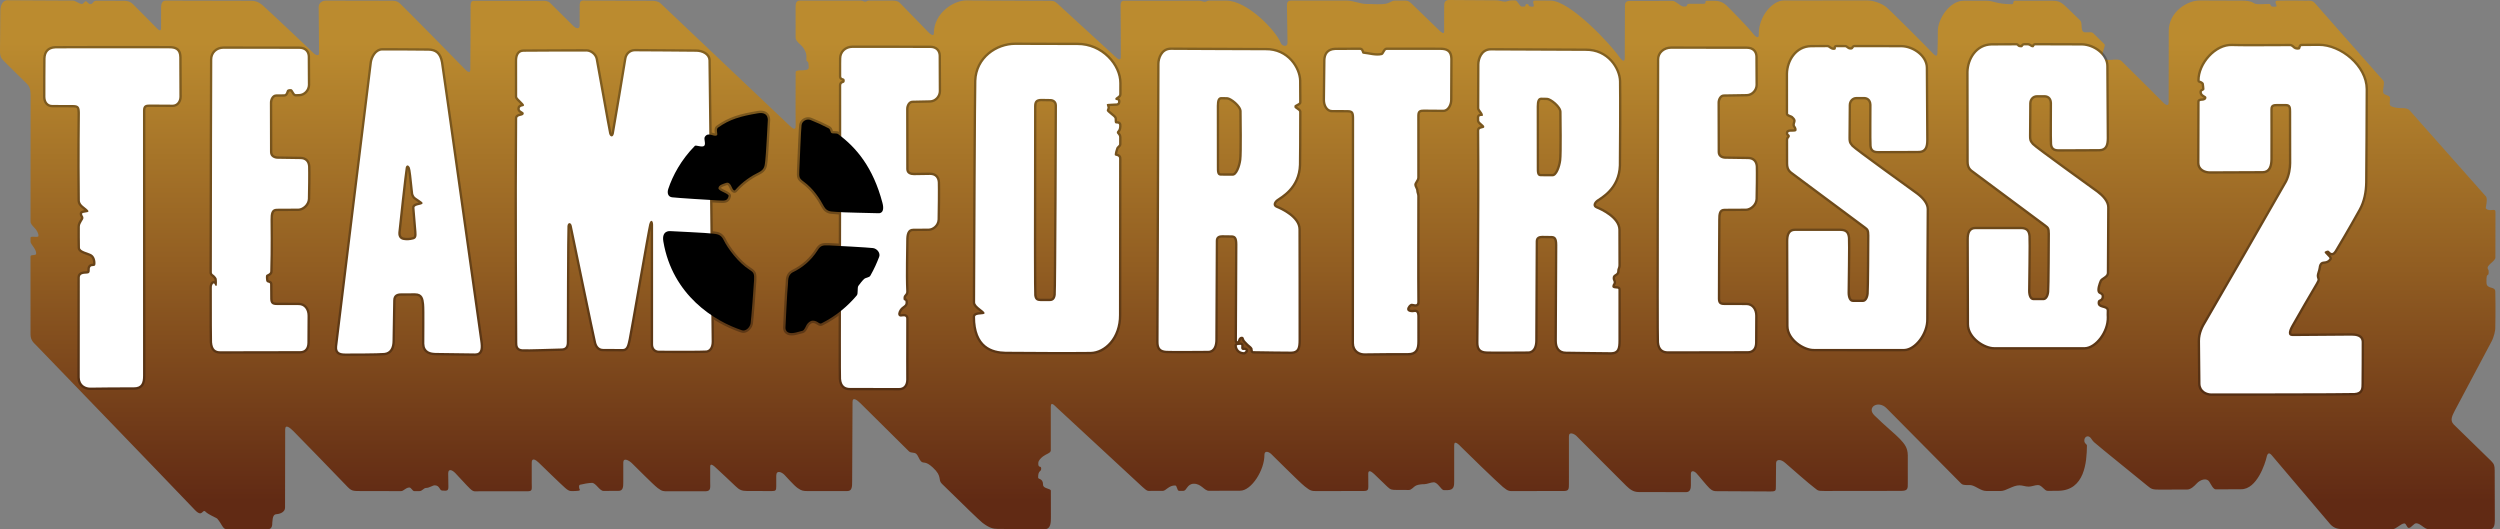
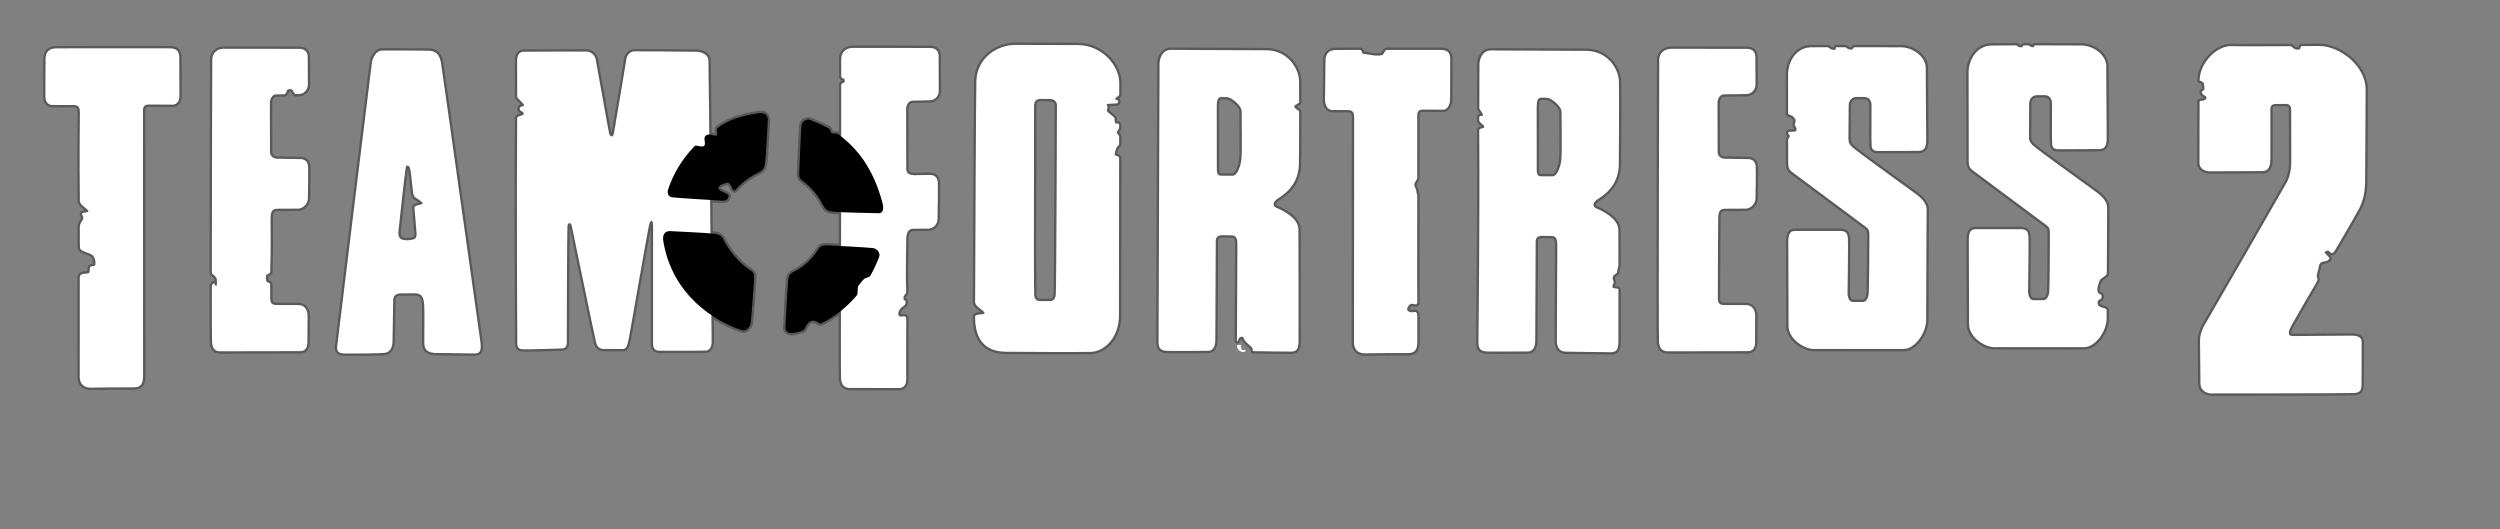
<svg xmlns="http://www.w3.org/2000/svg" width="425" height="90" viewBox="0 0 425 90" fill="none">
  <rect x="0" y="0" width="425" height="90" fill="#808080" stroke="none" />
-   <path d="M0.062 1.811C0.062 0.777 0.555 0.039 1.244 0.039C1.622 0.039 7.242 0.071 12.359 0.098C12.881 0.1 13.421 0.675 13.927 0.677C14.2 0.679 14.353 0.209 14.617 0.21C14.794 0.211 15.134 0.899 15.578 0.653C15.897 0.476 15.846 0.116 16.482 0.119C18.877 0.135 20.596 0.138 20.782 0.135C21.501 0.124 22.067 0.161 22.654 0.76C23.225 1.343 26.298 4.404 26.627 4.766C26.955 5.126 27.382 5.421 27.382 4.766C27.382 4.109 27.386 1.634 27.386 1.207C27.386 0.591 27.643 0.101 28.104 0.101C28.564 0.101 42.125 0.134 42.683 0.134C43.368 0.134 43.938 0.3 44.562 0.826C45.186 1.35 52.808 8.52 53.169 8.914C53.53 9.307 54.24 9.69 54.24 9.025C54.24 8.368 54.18 1.613 54.175 1.218C54.166 0.492 54.799 0.101 55.358 0.101C55.916 0.101 65.65 0.123 66.308 0.123C67.12 0.123 67.474 0.134 67.999 0.595C68.525 1.055 78.639 11.332 79.065 11.792C79.492 12.251 79.918 12.447 79.951 11.921C79.984 11.396 80 1.538 80 1.044C80 0.553 80.082 0.134 80.509 0.134C80.936 0.134 91.787 0.145 92.214 0.134C92.695 0.122 93.199 0.171 93.512 0.495C93.899 0.898 97.092 4.041 97.486 4.436C97.88 4.829 98.54 5.03 98.537 4.336C98.532 3.618 98.545 1.308 98.545 0.946C98.545 0.585 98.581 0.073 99.147 0.084C99.607 0.095 110.168 0.134 110.759 0.134C111.35 0.134 111.896 0.209 112.323 0.601C112.749 0.996 133.63 20.81 134.179 21.313C134.623 21.72 135.262 22.347 135.262 21.374C135.262 21.025 135.22 16.8 135.258 12.3C135.262 11.634 137.479 12.301 137.479 11.487C137.479 9.885 137.085 10.846 137.085 10.059C137.085 9.519 137.209 9.196 136.617 8.211C136.25 7.599 135.254 7.073 135.254 6.414L135.251 1.12C135.251 0.627 135.346 0.1 135.969 0.1C136.353 0.1 141.968 0.103 146.369 0.103C146.594 0.103 146.865 0.282 147.084 0.282C147.301 0.282 147.465 0.103 147.675 0.103C149.822 0.103 151.452 0.103 151.632 0.1C152.44 0.096 152.748 0.232 153.141 0.66C153.535 1.086 157.443 5.059 157.739 5.388C158.035 5.715 158.756 6.327 158.756 5.65C158.759 2.276 162.056 0.049 164.339 0.069C165.553 0.08 177.472 0.123 178.162 0.134C178.949 0.148 179.212 0.101 179.738 0.594C180.263 1.086 189.125 9.196 189.6 9.639C190.155 10.156 190.549 10.366 190.537 9.602C190.528 9.077 190.537 1.655 190.504 1.131C190.471 0.605 190.574 0.088 191.066 0.121C191.398 0.142 198.807 0.125 203.848 0.112C204.135 0.111 204.538 0.306 204.808 0.306C205.09 0.304 205.238 0.109 205.497 0.107C207.122 0.102 208.264 0.099 208.436 0.099C212.134 0.108 217.058 5.402 217.729 7.324C217.897 7.803 218.882 8.112 218.878 7.258C218.877 6.794 218.78 1.577 218.78 0.986C218.78 0.394 218.915 0.107 219.51 0.095C219.831 0.09 224.42 0.092 229.015 0.094C229.939 0.095 231.329 0.673 232.217 0.673C233.663 0.675 234.542 0.816 235.638 0.625C236.206 0.527 236.663 0.099 237.069 0.099L238.546 0.099C239.247 0.095 239.42 0.104 239.912 0.563C240.405 1.023 244.221 4.714 244.615 5.106C245.009 5.501 245.526 5.931 245.504 5.319C245.486 4.662 245.515 1.51 245.515 0.957C245.515 0.427 245.67 0 246.327 0C246.642 0 250.462 0.027 254.429 0.053C254.88 0.056 255.382 0.277 255.833 0.28C256.214 0.282 256.543 0.066 256.918 0.068C257.149 0.07 257.379 0.071 257.607 0.073C257.958 0.076 258.33 1.086 258.665 1.116C259.75 1.214 259.057 0.678 259.576 0.697C260.216 0.722 259.406 1.102 260.487 1.14C261.178 1.165 260.191 0.1 260.931 0.094C262.408 0.081 263.394 0.108 263.579 0.107C266.915 0.081 273.887 7.643 275.19 9.555C275.928 10.638 276.207 10.409 276.207 9.917C276.207 9.424 276.24 1.38 276.24 0.92C276.24 0.46 276.503 0.164 276.963 0.164C277.201 0.164 280.779 0.155 284.301 0.148C284.942 0.146 285.631 1.117 286.245 1.117C287.18 1.117 286.49 0.639 287.206 0.648C288.022 0.659 288.92 0.648 289.545 0.648C290.359 0.648 289.497 0.131 290.308 0.134C290.808 0.134 291.142 0.131 291.244 0.131C291.999 0.131 292.749 0.221 293.509 0.935C294.315 1.691 297.388 4.885 297.812 5.467C298.436 6.321 299.015 6.682 298.994 5.894C298.913 2.774 301.342 0.081 303.245 0.081C305.151 0.081 316.31 0.05 317.396 0.065C318.546 0.081 319.877 0.591 320.632 1.181C321.292 1.697 327.768 8.189 328.545 9.028C329.169 9.703 329.333 9.522 329.365 9.028C329.399 8.537 329.443 5.812 329.431 5.352C329.382 3.25 331.45 0.13 333.798 0.13H337.763C338.877 0.13 339.412 0.697 342.023 0.722C342.419 0.725 342.126 0.13 342.515 0.13H348.903C349.641 0.13 350.117 0.196 350.873 0.821C351.06 0.974 352.134 2.011 353.654 3.496C354.018 3.851 353.708 4.977 354.116 5.375C354.444 5.697 355.482 5.285 355.833 5.629C356.448 6.23 357.09 6.863 357.745 7.508C357.995 7.755 357.415 8.626 357.44 9.193C357.46 9.686 357.392 10.3 358.918 10.178C359.8 10.106 360.329 10.053 360.71 10.429C364.147 13.821 367.247 16.901 367.62 17.302C368.244 17.976 368.669 18.058 368.67 17.401C368.67 16.774 368.688 6.072 368.686 5.284C368.669 2.002 371.887 0.048 373.989 0.079C374.846 0.093 377.834 0.103 381.131 0.106C381.667 0.106 382.627 0.152 383.051 0.475C383.57 0.868 384.619 0.67 385.761 0.67C386.228 0.67 385.648 1.299 386.942 1.115C387.287 1.066 386.351 0.129 387.187 0.112C389.676 0.059 391.594 0.112 391.885 0.112C392.738 0.112 393.133 0.015 393.658 0.67C393.88 0.949 399.13 6.89 405.147 13.691C405.511 14.102 404.872 15.499 405.24 15.916C405.491 16.197 406.129 16.181 406.274 16.531C406.398 16.827 406.124 17.681 406.349 17.934C406.654 18.278 407.663 18.378 408.123 18.378C408.714 18.378 409.299 18.382 409.655 18.785C413.966 23.654 418.281 28.521 422.598 33.385C422.976 33.812 422.526 35.361 422.579 35.419C423.235 36.141 424.228 35.243 424.228 36.035C424.228 36.405 424.221 39.861 424.213 43.792C424.213 44.359 422.901 44.961 422.898 45.54C422.898 45.861 423.059 45.762 423.072 46.082C423.122 47.363 422.629 45.959 422.703 48.077C422.743 49.233 424.18 48.595 424.202 49.554C424.275 52.821 424.191 55.491 424.195 55.867C424.198 56.145 424 57.221 423.563 58.049C423.096 58.937 417.696 69.065 417.335 69.773C416.876 70.667 416.445 71.459 417.135 72.161C417.826 72.864 422.963 77.817 423.499 78.368C424.02 78.905 424.081 79.16 424.097 79.953C424.114 80.781 424.122 87.694 424.122 88.481C424.122 89.269 423.966 90 423.177 90C422.833 90 418.127 89.987 412.875 89.973C412.16 89.972 411.484 88.96 410.759 88.958C410.339 88.956 409.919 89.747 409.501 89.746C409.145 89.743 409.089 88.982 408.738 88.982C408.19 88.98 407.301 89.958 406.769 89.957C402.176 89.944 398.335 89.934 398.025 89.934C397.237 89.934 396.58 89.647 396.054 89.015C395.542 88.398 386.646 77.908 386.187 77.383C385.727 76.858 385.477 77.029 385.316 77.744C385.086 78.762 383.691 83.162 381.015 83.17C380.587 83.173 378.83 83.181 376.697 83.192C376.243 83.194 375.893 82.369 375.564 81.865C375.145 81.226 374.086 81.47 373.398 82.235C373.022 82.649 372.405 83.214 371.869 83.215C369.595 83.226 367.668 83.235 367.185 83.235C365.934 83.235 365.747 83.161 365.057 82.579C364.094 81.764 356.972 76.052 355.986 75.165C355.667 74.878 355.511 74.5 355.297 74.328C354.851 73.969 354.36 74.292 354.336 74.845C354.311 75.437 354.783 75.471 354.78 75.757C354.753 78.543 354.403 83.373 349.92 83.432C349.698 83.436 349.409 83.438 349.065 83.441C348.781 83.443 348.457 83.446 348.107 83.447C347.548 83.45 347.118 82.453 346.455 82.456C345.994 82.457 345.364 82.726 344.878 82.727C344.355 82.729 343.826 82.505 343.302 82.505C342.174 82.509 341.031 83.472 340.127 83.472C339.209 83.472 338.482 83.471 338.098 83.466C337.954 83.465 337.809 83.465 337.663 83.465C336.792 83.466 335.993 82.703 335.201 82.504C334.66 82.37 333.804 82.61 333.404 82.209C332.32 81.126 321.744 70.415 320.697 69.38C319.284 67.984 317.249 69.242 318.66 70.627C320.534 72.466 322.19 73.783 322.962 74.599C323.783 75.471 324.308 76.11 324.326 77.407C324.342 78.692 324.308 81.097 324.326 82.086C324.342 83.104 324.326 83.45 323.142 83.45C321.961 83.45 311.438 83.466 310.156 83.466C308.877 83.466 309.073 83.369 308.385 82.874C307.695 82.382 304.198 79.312 303.443 78.655C302.741 78.046 301.932 78.032 301.932 78.754C301.932 79.45 301.92 81.757 301.899 82.678C301.883 83.384 301.965 83.547 300.963 83.547C299.973 83.547 292.361 83.5 291.867 83.5C291.375 83.5 291.096 83.451 290.603 82.991C290.12 82.54 288.763 80.823 288.37 80.429C287.975 80.036 287.451 79.921 287.451 80.577V82.482C287.451 83.073 287.32 83.664 286.632 83.664C285.941 83.664 279.604 83.648 278.619 83.648C277.634 83.648 277.092 83.188 276.468 82.596C275.893 82.051 268.293 74.405 267.996 74.11C267.701 73.814 266.732 73.287 266.716 74.143C266.705 74.734 266.733 81.498 266.716 82.286C266.701 83.002 266.765 83.451 265.93 83.467C265.135 83.483 258.016 83.483 257.325 83.483C256.636 83.483 256.406 83.553 255.487 82.777C254.535 81.974 249.036 76.654 248.494 76.079C247.966 75.519 247.212 74.782 247.212 75.685V81.743C247.212 82.531 247.229 83.303 246.113 83.319C245.976 83.321 245.752 83.322 245.464 83.322C244.98 83.322 244.46 81.99 243.715 81.99C243.299 81.987 242.586 82.313 242.139 82.309C241.77 82.308 241.13 82.358 240.76 82.531C240.227 82.781 239.995 83.299 239.481 83.296C238.469 83.29 237.682 83.286 237.444 83.286C236.656 83.286 236.402 83.281 235.851 82.745C235.26 82.17 234.128 81.07 233.601 80.578C233.12 80.127 232.601 79.822 232.601 80.513C232.601 81.203 232.617 82.221 232.617 82.745C232.617 83.246 232.518 83.468 231.83 83.468C231.14 83.468 224.77 83.484 223.883 83.484C222.992 83.484 222.783 83.468 221.8 82.68C220.814 81.893 216.452 77.494 216.086 77.163C215.61 76.736 214.947 76.589 214.952 77.342C214.969 79.905 212.753 83.401 210.848 83.419C210.273 83.423 208.074 83.428 205.521 83.436C204.713 83.437 204.215 82.209 202.935 82.237C201.777 82.261 201.771 83.442 201.161 83.442C200.92 83.444 200.681 83.444 200.446 83.445C200.064 83.445 200.136 82.549 199.782 82.531C198.748 82.484 198.178 83.447 197.689 83.448C196.571 83.45 195.81 83.452 195.677 83.452C195.086 83.452 195.103 83.567 194.217 82.778C193.33 81.99 180.459 70.001 179.818 69.447C179.326 69.018 178.652 68.13 178.636 69.135C178.63 69.593 178.632 72.876 178.636 76.57C178.636 77.026 177.866 77.162 177.323 77.582C176.979 77.846 176.531 78.255 176.51 78.689C176.462 79.723 177.003 79.032 177.003 79.673C177.003 80.265 176.462 79.895 176.485 81.201C176.491 81.509 177.323 81.274 177.323 82.433C177.323 83.074 178.645 83.037 178.646 83.416L178.652 87.898C178.652 88.685 178.686 89.967 177.602 89.967C176.318 89.967 170.427 89.918 169.64 89.918C168.852 89.918 168.211 89.771 167.029 88.883C166.585 88.551 163.646 85.7 160.112 82.232C159.398 81.531 160.257 81.026 158.581 79.476C157.276 78.27 157.03 78.88 156.562 78.417C156.264 78.124 156.096 77.479 155.799 77.186C155.429 76.822 154.881 77.082 154.516 76.722C151.765 74.005 149.019 71.284 146.277 68.558C145.677 67.959 144.93 67.442 144.93 68.329C144.93 69.216 144.866 80.807 144.866 81.789C144.866 82.775 144.85 83.481 144.028 83.481C143.233 83.481 138.003 83.498 137.28 83.481C136.584 83.467 136.296 83.465 135.606 82.974C134.916 82.481 133.816 81.185 133.341 80.708C132.895 80.261 131.962 79.838 131.962 80.888V82.661C131.962 83.351 131.897 83.481 131.207 83.481C130.518 83.481 127.727 83.466 126.938 83.466C126.151 83.466 125.676 83.287 125.034 82.645C124.376 81.988 122.325 80.116 121.849 79.656C121.395 79.218 120.733 78.623 120.733 79.311V81.989C120.733 82.873 120.896 83.499 119.945 83.515C119.053 83.531 114.247 83.515 113.542 83.515C112.825 83.515 112.606 83.565 111.818 82.974C111.03 82.382 107.977 79.264 107.401 78.721C106.885 78.235 105.957 77.753 105.957 78.639V82.07C105.957 82.76 105.924 83.45 105.136 83.45C104.835 83.45 103.792 83.451 102.584 83.455C101.936 83.457 101.291 82.086 100.639 82.087C100.09 82.089 99.087 82.286 98.595 82.408C98.35 82.469 98.422 83.025 98.57 83.246C98.707 83.45 97.967 83.467 97.881 83.467C97.076 83.467 96.879 83.647 96.091 82.959C95.303 82.268 92.135 79.182 91.576 78.64C91.066 78.145 90.394 77.755 90.394 78.64V82.121C90.394 83.205 90.575 83.534 89.606 83.516C88.714 83.502 82.514 83.533 81.594 83.516C80.702 83.502 80.56 83.697 79.887 83.057C79.273 82.472 77.966 81.004 77.392 80.414C76.897 79.904 76.193 79.592 76.193 80.479C76.193 81.364 76.21 81.981 76.226 82.679C76.242 83.384 76.081 83.49 75.15 83.393C74.683 83.344 74.781 82.556 73.944 82.505C73.544 82.483 73.016 82.949 72.442 82.949C72.016 82.949 71.798 83.487 71.307 83.487H70.422C70.116 83.489 69.902 82.864 69.586 82.875C68.945 82.9 68.621 83.489 68.184 83.489C65.192 83.492 62.21 83.491 61.451 83.482C59.874 83.466 59.777 83.516 58.824 82.499C57.868 81.477 50.483 73.895 49.893 73.305C49.302 72.713 48.481 72.041 48.481 73.025C48.481 73.815 48.468 82.303 48.457 86.274C48.453 87.251 47.209 87.4 47.052 87.406C46.535 87.431 46.363 87.751 46.289 88.835C46.273 89.078 46.366 89.992 45.476 89.992C43.122 89.993 39.655 89.98 38.975 89.967C38.822 89.964 38.638 89.969 38.433 89.955C37.867 89.918 37.709 89.056 36.907 88.144C36.839 88.066 35.393 87.461 34.962 87.011C34.371 86.396 34.469 88.095 33.135 86.697C26.605 79.857 6.832 59.41 6.304 58.855C5.757 58.28 5.205 57.92 5.189 56.868C5.183 56.492 5.183 50.69 5.188 43.595C5.188 43.213 6.138 43.516 6.149 43.127C6.174 42.291 5.189 41.539 5.189 41.084C5.189 40.863 5.19 40.642 5.19 40.419C5.189 40.001 6.569 40.517 6.543 40.073C6.477 38.893 5.19 38.42 5.191 37.661C5.197 27.45 5.205 16.907 5.205 16.498C5.205 15.711 5.222 14.89 4.614 14.283C4.069 13.739 1.511 11.246 0.854 10.572C0.262 9.965 0 9.751 0 8.652C-0.004 7.668 0.062 1.811 0.062 1.811Z" fill="url(#paint0_linear_465_93)" />
  <g opacity="0.3">
    <path d="M15.344 66.301C14.267 66.301 13.172 65.637 13.156 64.153C13.151 63.672 13.155 57.022 13.163 47.187C13.165 46.18 14.121 46.135 14.752 46.103C14.8 46.101 14.83 46.097 14.847 46.093C14.856 46.044 14.856 45.954 14.856 45.89C14.857 45.662 14.858 45.35 15.082 45.103C15.306 44.853 15.599 44.839 15.773 44.83C15.791 44.83 15.81 44.829 15.828 44.827C15.857 44.554 15.775 43.851 15.367 43.599C15.213 43.505 14.941 43.409 14.679 43.316C13.992 43.073 13.214 42.797 13.193 42.123C13.167 41.333 13.169 40.467 13.171 39.631C13.172 39.261 13.173 38.899 13.171 38.553C13.169 38.066 13.408 37.685 13.6 37.378C13.671 37.265 13.777 37.095 13.783 37.034C13.783 36.99 13.777 36.977 13.727 36.899C13.656 36.785 13.549 36.614 13.549 36.334C13.549 35.88 14.021 35.787 14.373 35.737C14.316 35.691 14.259 35.647 14.212 35.61C14.09 35.516 13.972 35.419 13.856 35.318L13.827 35.292C13.601 35.091 13.181 34.719 13.174 34.057C13.103 27.479 13.156 21.981 13.175 19.912C13.179 19.485 13.182 19.23 13.181 19.174C13.17 18.326 13.07 18.262 12.454 18.255C11.563 18.244 9.183 18.243 8.914 18.243C7.946 18.243 7.32 17.533 7.32 16.434C7.32 16.375 7.321 10.481 7.346 9.911C7.402 8.619 8.128 7.88 9.392 7.829C9.731 7.815 12.328 7.808 17.109 7.808C21.114 7.808 25.587 7.813 27.644 7.815L28.764 7.816C29.739 7.816 30.86 8.034 30.877 9.734C30.887 10.846 30.902 15.745 30.902 16.434C30.902 17.437 30.238 18.192 29.359 18.192C28.991 18.192 28.107 18.186 27.256 18.179C26.645 18.174 26.034 18.171 25.422 18.168C24.855 18.168 24.712 18.24 24.712 18.777L24.718 39.592L24.725 63.857C24.725 64.573 24.725 66.248 22.784 66.249L22.747 66.248C22.58 66.246 22.337 66.245 22.039 66.245C20.1 66.245 16.08 66.277 15.421 66.299L15.344 66.301ZM37.472 60.121C36.34 60.121 35.762 59.517 35.653 58.22C35.626 57.896 35.613 54.713 35.613 48.76C35.613 48.514 35.785 47.797 36.31 47.783C36.371 47.783 36.426 47.79 36.475 47.803C36.473 47.693 36.464 47.582 36.447 47.472C36.419 47.408 36.232 47.173 36.164 47.119C36.136 47.097 36.107 47.076 36.077 47.056C35.904 46.933 35.614 46.728 35.614 46.323C35.62 32.432 35.681 10.762 35.69 10.09C35.706 8.833 36.666 7.908 37.972 7.891C38.643 7.882 44.64 7.893 48.242 7.899L50.865 7.903C52.205 7.903 52.697 8.795 52.712 9.63C52.725 10.335 52.747 13.823 52.738 14.441C52.721 15.479 51.887 16.35 50.879 16.384L50.745 16.388C50.63 16.393 50.49 16.399 50.332 16.399L50.272 16.399C49.888 16.393 49.691 16.042 49.548 15.786C49.505 15.704 49.457 15.626 49.404 15.551C49.38 15.549 49.356 15.548 49.331 15.548C49.226 15.548 49.16 15.566 49.131 15.578C49.118 15.611 49.106 15.648 49.094 15.683C49.004 15.942 48.838 16.425 48.313 16.433C47.739 16.441 47.231 16.447 46.966 16.447C46.525 16.447 46.281 17.034 46.281 17.441C46.281 17.936 46.287 25.252 46.3 25.863C46.315 26.569 47.115 26.59 47.206 26.59C47.514 26.59 48.165 26.602 48.867 26.615C49.667 26.631 50.573 26.648 51.061 26.648C52.078 26.648 52.719 27.266 52.775 28.302C52.815 29.046 52.77 33.016 52.737 33.827C52.692 34.962 51.651 35.84 50.751 35.866C50.17 35.883 48.374 35.886 47.074 35.886C46.778 35.886 46.676 35.989 46.642 36.023C46.419 36.248 46.392 36.797 46.396 37.358L46.399 37.651C46.434 41.102 46.417 43.962 46.347 46.15C46.331 46.662 45.902 46.873 45.672 46.987L45.605 47.02C45.596 47.164 45.614 47.479 45.641 47.615C45.646 47.636 45.65 47.645 45.65 47.645C45.654 47.644 45.71 47.657 45.746 47.667C45.889 47.705 46.322 47.821 46.321 48.33C46.317 49.495 46.332 50.611 46.339 50.81C46.356 51.333 46.482 51.453 47.017 51.453C47.655 51.453 50.083 51.457 50.807 51.465C51.915 51.48 52.688 52.392 52.688 53.68C52.688 54.388 52.676 57.472 52.663 58.282C52.646 59.402 52.026 60.097 51.044 60.097C50.701 60.097 47.708 60.103 44.617 60.109C41.31 60.114 37.89 60.121 37.472 60.121ZM58.74 60.502C58.191 60.502 57.581 60.446 57.211 60.033C56.957 59.749 56.862 59.358 56.92 58.838C56.965 58.44 62.734 11.161 62.836 10.525C62.984 9.605 63.668 8.224 64.943 8.184C65.253 8.178 65.563 8.176 65.873 8.177C67.837 8.177 72.147 8.214 72.822 8.221C74.283 8.237 75.064 8.96 75.354 10.567C75.467 11.189 77.81 27.854 79.692 41.243C80.903 49.855 81.948 57.292 82.028 57.808C82.184 58.825 82.203 59.599 81.79 60.081C81.557 60.352 81.217 60.489 80.78 60.489H80.78C79.808 60.489 74.92 60.427 74.019 60.4C72.538 60.356 71.77 59.694 71.735 58.43C71.727 58.146 71.733 57.4 71.739 56.456C71.752 54.721 71.77 52.345 71.705 51.736C71.599 50.733 71.45 50.261 70.55 50.261C70.116 50.261 69.635 50.264 69.19 50.268C68.802 50.271 68.44 50.274 68.158 50.274C67.355 50.274 67.245 50.664 67.245 51.085C67.245 51.64 67.211 53.432 67.18 55.014C67.155 56.339 67.131 57.589 67.131 57.908C67.131 59.921 66.023 60.333 65.362 60.398C64.464 60.489 60.828 60.502 58.74 60.502ZM69.336 28.752C69.137 30.137 68.16 38.952 68.119 39.528C68.08 40.053 68.26 40.331 68.683 40.4C69.172 40.482 69.611 40.455 70.148 40.314C70.35 40.261 70.462 40.232 70.398 39.435C70.375 39.142 70.232 37.397 70.058 35.369C70.002 34.713 70.709 34.553 71.131 34.457L71.196 34.442C71.099 34.374 70.996 34.306 70.916 34.252C70.502 33.975 70.242 33.795 70.115 33.603C69.853 33.204 69.832 32.949 69.804 32.627L69.793 32.503C69.53 29.817 69.396 28.998 69.336 28.752ZM231.967 60.471C230.889 60.471 229.794 59.807 229.78 58.323C229.774 57.688 229.784 47.587 229.793 37.818C229.802 28.868 229.811 20.415 229.806 20.03C229.794 19.184 229.694 19.121 229.077 19.113C228.166 19.1 226.836 19.099 226.449 19.099C225.414 19.099 224.855 18.011 224.855 16.986C224.855 16.209 224.914 10.707 224.935 10.184C224.988 8.892 225.713 8.152 226.978 8.1C227.23 8.089 228.57 8.087 230.424 8.082L231.187 8.08C231.699 8.08 231.84 8.541 231.893 8.714L231.905 8.752C232.157 8.781 232.421 8.828 232.7 8.877C233.19 8.963 233.698 9.053 234.175 9.053C234.424 9.053 234.64 9.028 234.834 8.979C234.863 8.955 234.947 8.8 234.997 8.707C235.132 8.457 235.336 8.08 235.754 8.08C239.048 8.08 242.369 8.084 243.936 8.086L244.832 8.087C245.807 8.087 246.927 8.305 246.944 10.007C246.953 10.765 246.936 13.315 246.925 15.178C246.92 15.781 246.917 16.384 246.915 16.987C246.915 17.852 246.378 19.049 245.371 19.049C245.003 19.049 244.281 19.043 243.588 19.036C242.949 19.03 242.334 19.024 242.041 19.024C241.475 19.024 241.332 19.096 241.332 19.633L241.336 30.187C241.336 30.507 241.169 30.772 241.023 31.006C240.931 31.151 240.828 31.315 240.828 31.411C240.828 31.487 240.896 31.63 240.956 31.756C241.054 31.961 241.165 32.194 241.165 32.457C241.165 32.537 241.198 32.646 241.233 32.761C241.282 32.921 241.337 33.103 241.337 33.308C241.338 35.378 241.333 37.542 241.328 39.692C241.319 44.002 241.309 48.072 241.343 51.362C241.346 51.607 241.277 51.803 241.14 51.942C241.051 52.032 240.89 52.139 240.627 52.139C240.467 52.139 240.313 52.101 240.176 52.068C240.122 52.055 240.042 52.035 240.014 52.033C239.894 52.041 239.615 52.369 239.615 52.553C239.634 52.591 239.792 52.682 240.11 52.682C240.211 52.682 240.311 52.671 240.385 52.654C240.649 52.59 240.891 52.656 241.065 52.83C241.352 53.119 241.348 53.619 241.346 53.86L241.346 53.896L241.347 58.029C241.347 58.745 241.347 60.421 239.402 60.421H239.369C239.202 60.419 238.957 60.419 238.659 60.419C236.747 60.419 232.728 60.45 232.043 60.471L231.967 60.471ZM283.57 60.124C282.393 60.124 281.742 59.479 281.636 58.207C281.532 56.961 281.668 10.495 281.673 10.076C281.688 8.847 282.72 7.908 284.071 7.892C284.74 7.884 290.757 7.894 294.357 7.901L296.964 7.905C298.083 7.905 298.791 8.566 298.811 9.63C298.821 10.321 298.846 13.801 298.837 14.442C298.819 15.48 297.985 16.351 296.978 16.384C296.276 16.406 293.779 16.448 293.064 16.448C292.623 16.448 292.379 17.036 292.379 17.442C292.379 18.088 292.384 25.263 292.398 25.863C292.414 26.57 293.214 26.591 293.305 26.591C293.613 26.591 294.264 26.602 294.966 26.616C295.766 26.631 296.672 26.648 297.159 26.648C298.176 26.648 298.816 27.266 298.873 28.302C298.913 29.029 298.867 33.005 298.834 33.828C298.789 34.963 297.748 35.84 296.848 35.866C296.192 35.886 293.918 35.886 293.171 35.886C292.876 35.886 292.774 35.989 292.739 36.024C292.516 36.249 292.488 36.798 292.493 37.358C292.495 37.704 292.484 39.497 292.47 41.768C292.447 45.346 292.417 50.246 292.435 50.813C292.452 51.334 292.579 51.454 293.115 51.454C293.809 51.454 296.189 51.458 296.903 51.465C298.011 51.481 298.784 52.392 298.784 53.681C298.784 54.355 298.773 57.462 298.759 58.283C298.744 59.403 298.123 60.098 297.142 60.098C296.798 60.098 293.806 60.104 290.714 60.11C287.409 60.117 283.989 60.124 283.57 60.124ZM152.841 66.364C152.498 66.364 150.731 66.361 148.906 66.358C146.955 66.355 144.938 66.351 144.519 66.351C143.341 66.351 142.69 65.706 142.584 64.436C142.538 63.892 142.559 53.9 142.583 42.332C142.604 32.201 142.627 20.719 142.607 14.555C142.605 13.951 143.005 13.806 143.177 13.744L143.207 13.733L143.208 13.72C143.208 13.712 143.208 13.704 143.208 13.697C143.199 13.695 143.191 13.692 143.183 13.69C143.028 13.643 142.617 13.518 142.611 12.969C142.599 11.908 142.602 10.912 142.62 10.007L142.621 9.923C142.636 8.673 143.604 7.755 144.922 7.74C145.592 7.732 151.803 7.742 155.487 7.748C156.837 7.751 157.846 7.753 158.118 7.753C159.237 7.753 159.945 8.414 159.965 9.477C159.977 10.169 160 14.877 159.99 15.506C159.974 16.544 159.14 17.415 158.131 17.446C157.449 17.47 155.862 17.51 155.13 17.51C154.689 17.51 154.444 18.099 154.444 18.506C154.444 19.094 154.451 28.145 154.463 28.75C154.472 29.166 154.777 29.378 155.37 29.378C155.674 29.378 156.082 29.369 156.523 29.36C157.051 29.347 157.579 29.339 158.108 29.337C159.125 29.337 159.766 29.956 159.821 30.992C159.859 31.698 159.818 36.472 159.784 37.321C159.739 38.45 158.771 39.236 157.895 39.262C157.274 39.28 156.238 39.28 155.236 39.28C154.971 39.28 154.849 39.372 154.78 39.442C154.563 39.661 154.455 40.135 154.46 40.852C154.463 41.369 154.45 42.09 154.436 42.926C154.404 44.782 154.359 47.324 154.463 49.516C154.483 49.962 154.277 50.191 154.14 50.342C154.032 50.461 153.992 50.505 153.997 50.683L153.998 50.712C154.37 50.873 154.356 51.304 154.349 51.501C154.334 51.969 154.027 52.193 153.78 52.374C153.558 52.537 153.327 52.705 153.161 53.099C153.09 53.266 153.099 53.381 153.111 53.413C153.116 53.413 153.133 53.416 153.164 53.416C153.186 53.415 153.223 53.409 153.265 53.403C153.369 53.388 153.498 53.368 153.634 53.368C153.897 53.368 154.105 53.444 154.253 53.591C154.349 53.688 154.464 53.864 154.462 54.15C154.437 59.488 154.461 64.49 154.461 64.54C154.442 65.669 153.822 66.364 152.841 66.364ZM116.1 60.031C114.724 60.031 113.342 60.026 112.587 60.023L112.036 60.021C111.334 60.021 110.625 59.562 110.625 58.537V38.857C110.269 40.716 109.309 46.185 108.578 50.351C107.888 54.285 107.342 57.394 107.264 57.733L107.206 57.996C107.027 58.811 106.824 59.736 105.883 59.736C105.531 59.736 104.817 59.731 104.122 59.727C103.595 59.722 103.068 59.719 102.541 59.718C101.752 59.718 101.189 59.227 100.955 58.334C100.761 57.599 97.297 40.853 96.855 38.71C96.793 40.915 96.756 56.627 96.756 58.175C96.756 59.163 96.313 59.644 95.403 59.644C95.194 59.644 94.536 59.664 93.703 59.69C92.319 59.733 90.425 59.792 89.4 59.792C89.062 59.792 88.845 59.786 88.716 59.773C87.536 59.656 87.536 58.669 87.536 58.194C87.536 57.952 87.535 57.709 87.533 57.466C87.452 41.466 87.448 28.206 87.522 20.13C87.528 19.502 88.118 19.364 88.401 19.299C88.434 19.291 88.474 19.282 88.513 19.271C88.307 19.153 87.925 18.931 87.946 18.465C87.968 17.992 88.29 17.816 88.526 17.741C88.423 17.634 88.318 17.528 88.211 17.424C87.757 16.979 87.52 16.733 87.52 16.44L87.516 10.422C87.503 9.69 87.665 9.141 87.998 8.796C88.247 8.538 88.577 8.405 88.978 8.399C92.19 8.376 95.402 8.361 98.614 8.355C99.265 8.355 99.636 8.357 99.748 8.362C100.609 8.394 101.46 9.098 101.645 9.932C101.715 10.248 102.144 12.647 102.639 15.426C103.183 18.473 103.859 22.266 103.94 22.586C103.947 22.612 103.954 22.635 103.961 22.656C103.964 22.645 103.967 22.633 103.97 22.621C104.149 21.772 106.077 10.058 106.093 9.956C106.239 9.011 106.953 8.354 107.871 8.324C107.921 8.322 108.052 8.322 108.246 8.322C109.461 8.322 113.309 8.356 115.855 8.378C117.177 8.39 118.177 8.399 118.34 8.399C119.542 8.399 120.784 9.027 120.833 10.229C120.874 11.23 121.384 57.717 121.384 58.06C121.384 59.344 120.743 59.893 120.144 59.979C120.046 59.993 119.786 60.031 116.1 60.031ZM180.868 60.242C177.079 60.242 172.061 60.224 170.919 60.198C167.237 60.114 165.366 57.985 165.358 53.87C165.358 53.153 166.184 53.089 166.676 53.05L166.716 53.047C166.64 52.985 166.562 52.924 166.484 52.864C165.961 52.458 165.368 51.998 165.37 51.389C165.423 38.174 165.521 15.71 165.587 13.725C165.722 9.662 169.258 7.233 172.598 7.233C173.675 7.233 175.608 7.24 177.544 7.247C179.98 7.255 182.421 7.264 183.154 7.259H183.202C185.237 7.259 187.162 8.071 188.624 9.545C189.94 10.874 190.688 12.551 190.675 14.148C190.673 14.391 190.668 15.118 190.67 16.008C190.67 16.365 190.425 16.585 190.225 16.727C190.434 16.858 190.473 17.066 190.473 17.203L190.473 17.237C190.475 17.373 190.482 17.79 190.019 17.953C189.93 17.984 189.846 17.989 189.363 18.006C189.182 18.013 188.881 18.023 188.646 18.038C188.668 18.109 188.687 18.187 188.687 18.274C188.687 18.433 188.634 18.566 188.593 18.672C188.585 18.693 188.577 18.714 188.569 18.734C188.676 18.853 188.931 19.059 189.093 19.189C189.523 19.536 189.77 19.744 189.849 19.982C189.891 20.109 189.891 20.249 189.892 20.398C189.892 20.449 189.892 20.526 189.896 20.59C190.077 20.596 190.308 20.634 190.476 20.807C190.673 21.011 190.664 21.267 190.657 21.473C190.639 22.045 190.464 22.296 190.3 22.489L190.282 22.511L190.316 22.549C190.444 22.689 190.657 22.924 190.654 23.361C190.653 23.734 190.653 24.116 190.653 24.503C190.653 24.783 190.448 24.98 190.283 25.138C190.242 25.177 190.181 25.236 190.158 25.266C190.059 25.534 189.962 25.868 189.923 26.121C190.154 26.182 190.649 26.342 190.648 26.929C190.646 32.492 190.638 38.87 190.632 43.995C190.625 47.175 190.623 50.356 190.624 53.536C190.651 57.648 187.998 60.164 185.419 60.221C184.852 60.235 183.236 60.242 180.868 60.242ZM177.029 17.207C176.373 17.207 176.193 17.393 176.193 18.071L176.19 19.404C176.183 22.921 176.16 33.624 176.166 41.349C176.166 41.793 176.166 42.227 176.167 42.652L176.168 43.627C176.176 49.004 176.201 50.025 176.215 50.154C176.282 50.754 176.504 50.764 176.872 50.783C177.19 50.799 177.572 50.793 177.94 50.788C178.125 50.785 178.306 50.782 178.473 50.782C178.726 50.782 179.002 50.727 179.084 50.072C179.18 49.202 179.284 19.436 179.284 17.943C179.284 17.253 178.646 17.233 178.574 17.233C178.361 17.233 178.07 17.227 177.781 17.22C177.504 17.214 177.228 17.207 177.029 17.207ZM211.007 58.678C210.98 58.664 210.955 58.641 210.919 58.627C210.864 58.611 210.85 58.61 210.801 58.627C210.752 58.645 210.267 58.596 210.259 58.776C210.33 59.308 210.638 59.839 211.489 59.868C211.549 59.865 211.803 59.631 211.777 59.579C211.526 59.338 211.292 59.696 211.043 59.322C210.942 59.174 211.068 58.708 211.007 58.678Z" fill="black" />
-     <path d="M211.491 60.271L211.474 60.27C210.566 60.24 209.976 59.714 209.857 58.83L209.852 58.793L209.854 58.757C209.878 58.237 210.498 58.23 210.702 58.228L210.726 58.228C210.818 58.204 210.951 58.216 211.03 58.239L211.063 58.25C211.126 58.274 211.172 58.304 211.196 58.32C211.459 58.449 211.434 58.74 211.417 58.932C211.412 58.986 211.408 59.039 211.406 59.093C211.647 59.064 211.88 59.118 212.057 59.288L212.108 59.337L212.139 59.399C212.17 59.462 212.23 59.63 212.114 59.828C212.075 59.894 211.799 60.255 211.508 60.27L211.491 60.271Z" fill="black" />
    <path d="M219.153 60.177C218.253 60.177 216.362 60.147 214.692 60.122L213.053 60.096C212.609 60.077 212.565 59.6 212.55 59.441C212.547 59.408 212.545 59.377 212.541 59.349C212.477 59.248 212.314 59.115 212.182 59.007C212.046 58.895 211.906 58.781 211.796 58.652C211.754 58.603 211.697 58.547 211.636 58.487C211.4 58.251 211.133 57.985 211.08 57.659C211.079 57.653 211.077 57.647 211.076 57.642C211.034 57.656 210.996 57.681 210.965 57.713C210.935 57.746 210.913 57.785 210.901 57.828L210.883 57.883C210.832 58.045 210.713 58.424 210.331 58.424L210.281 58.42C210.184 58.409 209.869 58.334 209.878 57.848C209.879 57.289 209.899 53.305 209.918 49.451C209.937 45.641 209.955 42.043 209.955 41.559C209.955 40.405 209.665 40.405 209.298 40.405L209.248 40.406C208.961 40.411 208.673 40.408 208.386 40.397C208.182 40.39 207.979 40.386 207.776 40.386C207.078 40.386 207.078 40.741 207.078 40.931C207.078 41.312 207.059 45.408 207.04 49.37C207.021 53.325 207.002 57.416 207.002 57.794C207.002 59.179 206.382 60.04 205.383 60.04C205.139 60.04 204.642 60.043 204.019 60.048C202.961 60.055 201.538 60.065 200.356 60.065C199.261 60.065 198.58 60.057 198.277 60.038C197.066 59.969 196.549 59.394 196.549 58.116C196.549 57.474 196.611 40.645 196.66 27.123C196.692 18.489 196.719 11.032 196.719 10.852C196.719 9.779 197.35 8.077 199.041 8.077C199.448 8.077 201.49 8.087 203.995 8.1C208.044 8.121 213.085 8.147 214.7 8.147C214.92 8.147 215.075 8.146 215.151 8.145L215.244 8.145C219.063 8.145 221.175 11.374 221.232 13.706C221.244 14.227 221.251 15.464 221.254 17.383C221.254 17.73 220.927 17.899 220.64 18.048C220.584 18.076 220.529 18.106 220.474 18.136C220.531 18.18 220.613 18.235 220.669 18.273C220.943 18.456 221.254 18.664 221.254 19.017C221.251 22.694 221.231 27.301 221.206 28.034C221.086 31.713 218.524 33.386 217.558 34.017C217.449 34.088 217.36 34.146 217.298 34.192C217.027 34.395 216.902 34.63 216.919 34.757C216.931 34.854 217.054 34.922 217.156 34.962C217.817 35.227 221.109 36.663 221.132 38.955C221.15 40.835 221.151 54.946 221.151 57.756C221.151 59.062 221.027 60.146 219.501 60.173C219.412 60.176 219.295 60.177 219.153 60.177ZM207.635 16.494V16.898C207.51 16.898 207.249 16.898 207.249 17.995C207.249 17.994 207.259 27.712 207.259 28.396V28.487C207.257 29.313 207.326 29.46 207.52 29.463L207.583 29.464C208.24 29.474 208.796 29.482 209.563 29.473C209.913 29.469 210.457 28.441 210.632 27.123C210.758 26.183 210.704 21.431 210.684 19.644C210.68 19.303 210.677 19.046 210.676 18.908C210.673 18.154 209.095 16.934 208.617 16.917L208.476 16.913C208.155 16.901 208.155 16.901 207.947 16.901L207.64 16.898L207.635 16.494ZM273.564 60.279C272.711 60.279 270.883 60.25 269.268 60.223C267.946 60.202 266.697 60.181 266.224 60.181C264.978 60.181 264.264 59.363 264.264 57.936C264.264 57.393 264.284 53.409 264.303 49.555C264.322 45.745 264.34 42.146 264.34 41.663C264.34 40.509 264.049 40.509 263.682 40.509L263.633 40.509C263.307 40.516 263.04 40.509 262.767 40.501C262.576 40.496 262.382 40.49 262.162 40.49C261.464 40.49 261.464 40.844 261.464 41.035C261.464 41.417 261.445 45.512 261.426 49.473C261.407 53.429 261.388 57.52 261.388 57.899C261.388 59.284 260.767 60.144 259.769 60.144C259.525 60.144 259.027 60.148 258.403 60.152C257.345 60.16 255.922 60.169 254.741 60.169C253.645 60.169 252.964 60.161 252.662 60.144C251.45 60.073 250.933 59.498 250.933 58.221C250.933 58.117 250.939 57.586 250.947 56.712C251.093 41.621 251.133 30.007 251.065 22.192C251.06 21.654 251.519 21.505 251.782 21.444C251.735 21.402 251.687 21.361 251.639 21.322C251.372 21.099 251.07 20.846 251.07 20.479C251.071 20.397 251.068 20.301 251.065 20.207C251.062 20.122 251.06 20.038 251.06 19.953C251.06 19.719 251.159 19.44 251.594 19.343C251.538 19.257 251.479 19.174 251.417 19.094C251.249 18.872 251.075 18.643 251.078 18.357L251.099 12.377L251.104 10.957C251.104 9.883 251.734 8.178 253.425 8.178C253.839 8.178 255.944 8.189 258.506 8.202C262.545 8.223 267.572 8.25 269.124 8.25C269.323 8.25 269.463 8.249 269.535 8.248L269.629 8.248C273.451 8.248 275.56 11.476 275.615 13.807C275.66 15.656 275.63 26.887 275.589 28.135C275.471 31.812 272.909 33.486 271.944 34.117C271.834 34.189 271.744 34.247 271.682 34.294C271.411 34.497 271.286 34.732 271.303 34.858C271.315 34.955 271.439 35.025 271.54 35.065C272.2 35.329 275.493 36.762 275.516 39.056C275.522 39.686 275.527 41.721 275.53 45.105C275.53 45.396 275.457 45.578 275.397 45.725C275.35 45.844 275.32 45.916 275.326 46.065C275.347 46.598 274.994 46.819 274.783 46.952C274.59 47.074 274.549 47.106 274.548 47.275C274.548 47.404 274.572 47.457 274.613 47.543C274.666 47.657 274.739 47.812 274.727 48.052C274.718 48.251 274.631 48.382 274.574 48.47C274.542 48.51 274.519 48.557 274.507 48.608C274.57 48.624 274.679 48.64 274.865 48.651C274.946 48.655 275.001 48.658 275.059 48.675L275.089 48.684C275.492 48.788 275.529 49.04 275.533 49.312L275.534 57.86C275.534 59.165 275.41 60.248 273.883 60.276C273.777 60.279 273.671 60.28 273.564 60.279ZM262.022 16.595V16.999C261.896 16.999 261.635 16.999 261.635 18.095C261.635 18.095 261.645 27.814 261.645 28.497V28.587C261.643 29.415 261.712 29.563 261.906 29.566L262.178 29.57C262.748 29.577 263.263 29.583 263.945 29.574C264.297 29.571 264.841 28.544 265.017 27.225C265.141 26.293 265.089 21.571 265.069 19.793C265.065 19.428 265.062 19.153 265.061 19.009C265.057 18.256 263.479 17.035 263.002 17.018L262.869 17.014C262.542 17.003 262.542 17.003 262.333 17.002L262.024 16.999L262.022 16.595ZM320.802 59.73C318.938 59.73 316.474 59.725 314.229 59.721C311.3 59.715 308.737 59.71 308.389 59.717L308.327 59.718C307.4 59.719 306.249 59.251 305.322 58.499C304.243 57.624 303.649 56.531 303.649 55.422C303.649 54.82 303.639 51.083 303.628 47.557C303.618 44.404 303.609 41.42 303.609 40.99C303.609 39.576 304.116 38.859 305.116 38.859H312.842C314.198 38.859 314.459 39.647 314.536 40.419C314.591 40.961 314.547 44.647 314.502 48.06C314.491 48.927 314.482 49.571 314.482 49.763C314.482 50.198 314.593 50.936 315.008 50.936C315.252 50.936 315.464 50.938 315.664 50.94C316.019 50.945 316.33 50.948 316.704 50.936C316.977 50.927 317.226 50.48 317.283 49.895C317.354 49.202 317.395 41.348 317.395 40.023C317.395 39.23 317.297 39.129 316.882 38.832C316.472 38.54 310.09 33.786 306.66 31.233C306.015 30.751 305.369 30.27 304.722 29.789L304.611 29.708C304.134 29.36 303.592 28.966 303.592 27.774L303.59 27.223C303.588 26.525 303.583 25.292 303.583 23.829C303.584 23.442 303.755 23.251 303.849 23.148C303.755 23.077 303.583 22.926 303.581 22.624C303.58 22.547 303.594 22.47 303.623 22.399C303.652 22.327 303.694 22.262 303.748 22.207C303.95 22.005 304.251 21.988 304.542 21.988L304.752 21.989C304.879 21.989 304.961 21.984 305.013 21.977C304.999 21.857 304.949 21.785 304.885 21.692C304.812 21.587 304.714 21.444 304.712 21.247C304.711 21.052 304.761 20.891 304.801 20.762C304.833 20.66 304.858 20.579 304.853 20.509C304.844 20.4 304.695 20.253 304.587 20.146C304.552 20.113 304.518 20.078 304.485 20.043C304.415 20.011 304.345 19.982 304.272 19.956C303.961 19.837 303.574 19.69 303.574 19.299C303.569 16.226 303.566 12.792 303.571 12.52C303.625 10.195 305.15 7.697 307.866 7.642C308.232 7.635 309.293 7.629 310.635 7.624C310.882 7.624 311.06 7.754 311.217 7.869C311.367 7.979 311.498 8.074 311.699 8.082C311.746 7.641 312.13 7.627 312.175 7.627H312.273C312.503 7.627 312.706 7.629 312.915 7.63C313.13 7.632 313.35 7.634 313.61 7.634H313.665C313.914 7.634 314.078 7.767 314.198 7.864C314.309 7.954 314.389 8.02 314.565 8.036C314.585 8.038 314.602 8.039 314.62 8.039C314.692 8.039 314.692 8.039 314.746 7.955C314.809 7.856 314.957 7.627 315.26 7.627L318.204 7.627C320.53 7.627 322.754 7.629 323.278 7.643C325.399 7.698 327.773 9.376 327.773 11.54C327.773 12.61 327.798 15.977 327.818 18.95C327.834 21.24 327.849 23.272 327.849 23.77C327.849 24.438 327.849 26.004 326.239 26.046C325.252 26.072 319.778 26.072 319.723 26.072C319.661 26.072 319.599 26.073 319.535 26.074C319.468 26.075 319.4 26.076 319.333 26.076C318.933 26.076 317.872 26.076 317.776 24.826C317.725 24.159 317.741 21.581 317.752 19.698C317.758 18.784 317.762 17.994 317.757 17.822C317.726 16.973 317.139 16.881 316.888 16.881H315.597C315.069 16.881 314.672 17.312 314.672 17.884C314.672 18.284 314.661 19.628 314.65 20.896C314.641 22.029 314.633 23.102 314.633 23.39C314.633 23.973 314.633 24.149 315.065 24.642C315.456 25.081 321.471 29.425 324.039 31.279C325.06 32.017 325.798 32.549 326.015 32.712C326.887 33.365 327.925 34.386 327.925 35.542C327.925 35.8 327.917 37.313 327.906 39.378C327.877 44.624 327.829 53.406 327.848 54.218C327.908 56.824 325.794 59.652 323.735 59.719C323.48 59.726 322.521 59.73 320.802 59.73ZM351.493 59.427C349.629 59.427 347.164 59.422 344.919 59.418C341.989 59.412 339.427 59.407 339.078 59.414L339.016 59.415C338.089 59.415 336.937 58.948 336.009 58.196C334.931 57.321 334.337 56.228 334.337 55.118C334.337 54.517 334.327 50.781 334.316 47.255C334.307 44.103 334.299 41.117 334.299 40.687C334.299 39.273 334.805 38.556 335.804 38.556H343.532C344.884 38.556 345.147 39.343 345.226 40.114C345.28 40.657 345.238 44.179 345.191 47.739C345.179 48.614 345.17 49.267 345.17 49.461C345.17 49.896 345.281 50.634 345.696 50.634C345.94 50.634 346.153 50.636 346.352 50.638C346.525 50.64 346.688 50.641 346.853 50.641H346.854C347.027 50.641 347.202 50.639 347.395 50.634C347.665 50.625 347.914 50.176 347.972 49.591C348.042 48.899 348.083 41.044 348.083 39.719C348.083 38.925 347.985 38.825 347.569 38.528C347.136 38.219 339.859 32.799 336.751 30.484L335.304 29.407C334.824 29.059 334.28 28.664 334.28 27.47C334.278 26.758 334.245 12.765 334.258 12.214C334.313 9.893 335.837 7.395 338.552 7.337C339.023 7.328 340.636 7.32 342.762 7.317C343.038 7.317 343.184 7.477 343.254 7.555C343.296 7.6 343.335 7.643 343.562 7.648C343.632 7.537 343.784 7.319 344.136 7.315L344.296 7.312C344.455 7.307 344.615 7.304 344.775 7.315C345.027 7.332 345.203 7.45 345.331 7.537C345.394 7.579 345.438 7.608 345.48 7.626C345.555 7.5 345.709 7.313 346.013 7.313H346.457C348.451 7.313 353.174 7.316 353.967 7.338C356.088 7.394 358.461 9.073 358.461 11.235C358.461 12.304 358.485 15.672 358.506 18.644C358.522 20.935 358.536 22.967 358.536 23.464C358.536 24.133 358.536 25.699 356.929 25.741C355.939 25.767 350.467 25.767 350.411 25.767C350.349 25.767 350.287 25.768 350.224 25.769C350.155 25.77 350.076 25.765 350.018 25.771C349.617 25.771 348.56 25.768 348.465 24.52C348.414 23.854 348.429 21.28 348.441 19.401C348.446 18.483 348.451 17.689 348.445 17.516C348.413 16.669 347.827 16.577 347.576 16.577H346.285C345.757 16.577 345.359 17.008 345.359 17.578C345.359 17.979 345.348 19.324 345.338 20.593C345.329 21.726 345.32 22.799 345.32 23.084C345.32 23.668 345.32 23.844 345.752 24.337C346.143 24.776 352.146 29.111 354.71 30.962C355.74 31.706 356.485 32.244 356.704 32.408C357.575 33.061 358.613 34.082 358.613 35.237C358.613 35.489 358.605 36.927 358.595 38.906C358.584 41.047 358.568 43.821 358.556 46.405C358.553 46.942 358.113 47.234 357.759 47.47C357.576 47.592 357.369 47.73 357.322 47.842C357.025 48.529 356.877 49.235 356.978 49.486C357.014 49.574 357.051 49.596 357.177 49.656C357.344 49.736 357.693 49.904 357.681 50.402C357.667 51.019 357.305 51.186 357.109 51.276C357.076 51.29 357.044 51.307 357.014 51.326C357.014 51.326 356.994 51.361 356.99 51.472C356.983 51.723 357.082 51.798 357.609 51.942C357.968 52.041 358.567 52.206 358.534 52.827C358.508 53.348 358.523 53.624 358.532 53.79C358.535 53.837 358.537 53.877 358.538 53.912C358.598 56.521 356.485 59.349 354.427 59.415C354.171 59.423 353.212 59.427 351.493 59.427ZM375.93 67.288C375.042 67.288 373.71 66.746 373.676 65.248C373.659 64.359 373.601 58.715 373.601 57.972C373.601 56.535 374.216 55.37 374.752 54.516C375.221 53.764 388.135 31.327 388.433 30.747C388.936 29.765 389.114 28.547 389.114 27.735C389.114 27.317 389.11 25.198 389.107 23.152C389.104 21.236 389.101 19.381 389.101 19.037C389.101 18.732 389.101 18.428 389.021 18.255C388.991 18.19 388.934 18.068 388.564 18.068L388.522 18.069C387.926 18.084 387.742 18.08 387.397 18.073L387.075 18.068C386.417 18.068 386.359 18.2 386.359 18.575L386.361 19.831C386.366 22.144 386.374 26.448 386.359 27.093C386.345 27.684 386.304 29.486 384.638 29.486C384.295 29.486 382.379 29.495 380.4 29.504C378.284 29.514 376.094 29.523 375.675 29.523C374.629 29.523 373.503 28.95 373.503 27.69C373.503 27.028 373.518 21.231 373.529 17.299C373.529 16.776 374.122 16.739 374.317 16.727C374.359 16.725 374.4 16.723 374.437 16.719C374.443 16.718 374.595 16.7 374.66 16.639C374.629 16.62 374.598 16.601 374.566 16.583C374.319 16.436 373.904 16.193 373.901 15.644C373.899 15.262 374.215 15.12 374.334 15.066L374.351 15.059C374.332 14.81 374.305 14.562 374.268 14.315C374.267 14.315 374.214 14.201 373.842 14.085C373.67 14.036 373.546 13.871 373.541 13.677C373.52 12.169 374.266 10.503 375.536 9.214C376.726 8.008 378.135 7.374 379.494 7.438C379.967 7.461 381.167 7.473 383.063 7.473C384.657 7.473 386.705 7.465 389.325 7.448C389.639 7.448 389.911 7.693 390.109 7.872L390.171 7.926C390.253 7.996 390.418 8.043 390.582 8.043C390.625 8.043 390.661 8.041 390.69 8.035L390.698 8.005C390.741 7.849 390.853 7.434 391.292 7.434H391.495C392.494 7.434 393.305 7.422 393.79 7.415L394.208 7.41C397.952 7.41 402.537 10.978 402.551 15.143C402.558 17.103 402.486 29.581 402.464 31.038C402.432 32.892 402.047 34.485 401.321 35.774L401.252 35.897C399.961 38.219 398.632 40.519 397.264 42.797C397.172 42.95 396.892 43.417 396.423 43.417C396.298 43.417 396.189 43.384 396.093 43.337C396.352 43.609 396.533 43.877 396.344 44.172C395.964 44.764 395.407 44.823 395.074 44.858C395.006 44.865 394.912 44.875 394.884 44.886C394.818 44.916 394.608 45.014 394.557 45.559C394.538 45.769 394.461 46.021 394.38 46.288C394.326 46.464 394.236 46.759 394.239 46.847C394.249 47.034 394.28 47.12 394.311 47.203C394.439 47.556 394.393 47.764 394.067 48.313C392.656 50.699 391.268 53.099 389.903 55.511C389.473 56.273 389.481 56.614 389.521 56.681C389.528 56.694 389.588 56.731 389.756 56.731C390.226 56.731 392.657 56.711 395.008 56.691C397.247 56.673 399.362 56.655 399.755 56.655C401.139 56.655 401.854 57.136 401.881 58.086C401.899 58.733 401.879 61.592 401.866 63.482C401.861 64.284 401.857 64.921 401.857 65.161V65.208C401.857 65.965 401.858 67.11 400.287 67.21C399.142 67.283 376.161 67.288 375.93 67.288ZM126.375 56.592C126.251 56.592 126.128 56.571 126.01 56.533C123.269 55.628 114.181 51.841 112.371 41.127C112.242 40.368 112.348 39.781 112.684 39.383C113.053 38.946 113.572 38.88 113.848 38.88C113.917 38.88 113.967 38.885 113.994 38.887C114.325 38.903 120.453 39.196 121.16 39.306C121.246 39.319 121.333 39.33 121.422 39.34C122.021 39.409 122.843 39.504 123.386 40.632C124.023 41.951 125.764 44.343 127.644 45.528C128.561 46.108 128.646 46.478 128.591 47.687C128.541 48.778 128.113 54.225 128.006 54.992C127.898 55.749 127.202 56.592 126.375 56.592ZM122.812 34.503C122.648 34.503 122.461 34.494 122.248 34.484L122.067 34.476C120.96 34.425 114.899 34.042 114.18 33.941C113.69 33.871 113.433 33.605 113.303 33.395C113.077 33.031 113.047 32.52 113.221 31.996C113.853 30.081 115.168 27.227 117.842 24.51C118.027 24.32 118.345 24.339 118.778 24.422C118.963 24.457 119.174 24.498 119.33 24.498C119.378 24.498 119.41 24.494 119.428 24.49C119.451 24.401 119.415 24.166 119.396 24.036C119.348 23.715 119.294 23.351 119.478 23.058C119.73 22.66 120.073 22.457 120.496 22.457C120.743 22.457 120.977 22.526 121.183 22.587C121.307 22.623 121.425 22.658 121.519 22.671C121.517 22.651 121.514 22.631 121.512 22.612C121.463 22.24 121.39 21.68 121.824 21.368C123.889 19.894 125.786 19.367 128.779 18.862C129.601 18.724 130.211 18.882 130.583 19.326C131.008 19.831 130.942 20.505 130.918 20.668C130.891 21.248 130.593 26.738 130.486 27.433C130.473 27.518 130.463 27.604 130.453 27.692C130.384 28.293 130.29 29.115 129.161 29.658C128.456 29.998 126.667 30.964 125.291 32.573C125.238 32.637 125.172 32.689 125.097 32.724C125.022 32.76 124.94 32.778 124.857 32.778C124.667 32.778 124.488 32.687 124.324 32.506C124.222 32.392 124.152 32.238 124.07 32.06C123.975 31.85 123.798 31.46 123.643 31.46C123.615 31.461 123.587 31.467 123.561 31.477C123.508 31.495 123.445 31.515 123.377 31.537C123.168 31.604 122.642 31.772 122.552 31.954C122.674 32.061 123.005 32.222 123.213 32.324C123.794 32.607 124.396 32.9 124.254 33.44C124.024 34.322 123.511 34.503 122.812 34.503ZM149.392 36.657C149.349 36.657 149.317 36.654 149.297 36.652C149.129 36.645 148.585 36.634 147.868 36.617C145.218 36.557 142.591 36.493 142.127 36.421C142.014 36.404 141.881 36.397 141.741 36.39C141.118 36.358 140.265 36.315 139.705 35.277C139.018 34.005 138.014 32.386 136.329 31.158C135.453 30.52 135.428 30.123 135.479 28.965C135.49 28.732 135.509 28.29 135.532 27.73C135.652 24.854 135.787 21.74 135.863 21.205C135.968 20.474 136.624 19.923 137.39 19.923C137.577 19.923 137.759 19.957 137.93 20.024C138.995 20.443 140.035 20.92 141.047 21.455C141.397 21.64 141.496 21.968 141.555 22.163C141.565 22.196 141.579 22.242 141.59 22.272C141.626 22.276 141.691 22.28 141.784 22.28H141.907C142.173 22.28 142.478 22.296 142.738 22.488C146.576 25.32 149.011 29.097 150.402 34.376C150.623 35.213 150.579 35.839 150.272 36.237C150.067 36.503 149.746 36.657 149.392 36.657ZM134.579 57.029C134.076 57.029 133.69 56.88 133.431 56.586C133.094 56.203 133.115 55.728 133.126 55.614C133.141 55.303 133.427 49.198 133.534 48.494C133.552 48.375 133.557 48.221 133.561 48.057C133.579 47.397 133.607 46.4 134.67 45.888C136.33 45.087 137.679 43.876 138.681 42.288C139.157 41.534 139.584 41.304 140.506 41.304C140.644 41.304 140.796 41.308 140.965 41.316C141.96 41.36 147.723 41.669 148.473 41.776C148.969 41.846 149.44 42.168 149.703 42.615C149.929 43 149.976 43.437 149.831 43.814C149.473 44.742 149.041 45.778 148.311 47.059C148.117 47.4 147.784 47.501 147.518 47.582C147.37 47.627 147.23 47.669 147.155 47.74C146.853 48.026 146.564 48.411 146.286 48.784L146.252 48.829C146.217 48.9 146.211 49.202 146.207 49.382C146.198 49.806 146.189 50.206 145.965 50.471C144.243 52.519 142.183 54.153 139.842 55.324C139.733 55.379 139.618 55.407 139.501 55.407C139.248 55.407 139.049 55.278 138.873 55.164C138.672 55.036 138.484 54.914 138.182 54.914C137.902 54.914 137.628 55.19 137.48 55.426C137.437 55.496 137.393 55.587 137.346 55.684C137.17 56.047 136.95 56.498 136.529 56.622C136.133 56.737 135.763 56.835 135.395 56.922C135.096 56.993 134.821 57.029 134.579 57.029Z" fill="black" />
  </g>
  <path d="M9.406 8.233C10.322 8.196 27.951 8.221 28.761 8.221C29.724 8.221 30.458 8.435 30.47 9.74C30.481 10.859 30.496 15.728 30.496 16.436C30.496 17.145 30.066 17.79 29.357 17.79C28.649 17.79 26.028 17.766 25.42 17.766C24.812 17.766 24.306 17.866 24.306 18.778L24.319 63.859C24.319 65.073 24.066 65.859 22.748 65.846C21.529 65.833 16.216 65.871 15.406 65.896C14.596 65.921 13.573 65.478 13.558 64.148C13.553 63.647 13.558 56.022 13.565 47.187C13.566 46.559 14.15 46.537 14.789 46.507C15.553 46.47 15.071 45.716 15.38 45.374C15.614 45.115 16.02 45.361 16.18 45.067C16.295 44.854 16.279 43.688 15.577 43.256C15.004 42.905 13.615 42.708 13.595 42.111C13.558 40.978 13.579 39.673 13.574 38.553C13.57 37.899 14.185 37.419 14.185 37.038C14.185 36.708 13.951 36.664 13.951 36.336C13.951 36.071 15.035 36.188 15.035 35.926C15.035 35.673 14.48 35.339 14.124 35.019C13.918 34.835 13.582 34.562 13.576 34.054C13.489 26.038 13.588 19.483 13.583 19.17C13.57 18.209 13.38 17.866 12.457 17.853C11.275 17.844 10.094 17.84 8.912 17.841C8.127 17.841 7.722 17.247 7.722 16.437C7.722 15.626 7.725 10.446 7.747 9.93C7.785 9.043 8.165 8.283 9.406 8.233ZM36.092 10.094C36.084 10.716 36.023 32.277 36.016 46.323C36.016 46.563 36.232 46.661 36.41 46.8C36.532 46.895 36.788 47.215 36.834 47.362C36.886 47.523 36.924 48.577 36.787 48.6C36.483 48.649 36.591 48.177 36.319 48.186C36.145 48.191 36.015 48.588 36.015 48.76C36.015 54.07 36.026 57.849 36.053 58.186C36.156 59.401 36.66 59.717 37.47 59.717C38.281 59.717 50.332 59.691 51.041 59.691C51.851 59.691 52.244 59.123 52.256 58.274C52.27 57.463 52.281 54.388 52.281 53.678C52.281 52.678 51.749 51.88 50.8 51.867C50.092 51.859 47.725 51.856 47.015 51.856C46.307 51.856 45.958 51.609 45.934 50.822C45.918 49.991 45.911 49.159 45.915 48.328C45.916 47.913 45.352 48.213 45.243 47.694C45.208 47.52 45.167 46.974 45.238 46.803C45.319 46.613 45.928 46.565 45.941 46.136C46.058 42.469 45.994 37.92 45.99 37.359C45.983 36.385 46.059 35.48 47.072 35.48C48.084 35.48 50.121 35.48 50.737 35.461C51.383 35.442 52.293 34.758 52.331 33.809C52.365 32.992 52.408 29.037 52.369 28.321C52.331 27.619 51.971 27.049 51.059 27.049C50.148 27.049 47.868 26.992 47.205 26.992C46.689 26.992 45.913 26.725 45.895 25.87C45.882 25.263 45.876 18.047 45.876 17.439C45.876 16.832 46.256 16.042 46.965 16.042C47.228 16.042 47.735 16.035 48.305 16.028C48.6 16.023 48.656 15.676 48.767 15.393C48.866 15.148 49.262 15.119 49.514 15.155C49.826 15.2 49.978 15.989 50.274 15.994C50.52 15.996 50.725 15.982 50.864 15.978C51.662 15.952 52.319 15.242 52.332 14.433C52.342 13.818 52.32 10.351 52.306 9.635C52.294 8.915 51.876 8.305 50.863 8.305C49.851 8.305 38.893 8.282 37.976 8.293C36.864 8.309 36.106 9.069 36.092 10.094ZM81.627 57.87C81.425 56.553 75.14 11.655 74.955 10.639C74.677 9.094 73.943 8.637 72.816 8.625C72.107 8.617 65.778 8.563 64.955 8.587C63.943 8.619 63.36 9.803 63.233 10.588C63.136 11.197 57.438 57.856 57.32 58.883C57.204 59.922 57.827 60.098 58.739 60.098C59.65 60.098 64.308 60.098 65.321 59.997C66.333 59.896 66.727 59.067 66.727 57.908C66.727 57.2 66.84 52.097 66.84 51.086C66.84 50.073 67.548 49.87 68.157 49.87C68.764 49.87 69.739 49.858 70.549 49.858C71.89 49.858 72.015 50.833 72.106 51.694C72.207 52.654 72.114 57.605 72.137 58.42C72.175 59.787 73.213 59.972 74.03 59.997C74.903 60.023 79.765 60.086 80.777 60.086C81.791 60.086 81.83 59.188 81.627 57.87ZM70.249 40.705C69.632 40.866 69.128 40.885 68.616 40.799C68.169 40.725 67.647 40.421 67.715 39.499C67.765 38.785 68.857 28.996 68.968 28.5C69.056 28.109 69.372 27.893 69.677 28.5C69.8 28.748 69.997 30.463 70.194 32.465C70.23 32.846 70.218 33.026 70.452 33.382C70.641 33.67 71.815 34.268 71.84 34.5C71.888 34.939 70.41 34.761 70.459 35.335C70.633 37.364 70.777 39.11 70.799 39.404C70.856 40.117 70.822 40.554 70.249 40.705ZM226.994 8.503C227.271 8.492 228.957 8.489 231.187 8.484C231.586 8.484 231.427 9.111 231.746 9.141C232.665 9.227 233.914 9.63 234.932 9.37C235.318 9.272 235.402 8.484 235.753 8.484C240.063 8.484 244.421 8.491 244.831 8.491C245.793 8.491 246.526 8.706 246.539 10.011C246.551 11.13 246.51 16.278 246.51 16.988C246.51 17.696 246.079 18.646 245.37 18.646C244.661 18.646 242.649 18.62 242.04 18.62C241.432 18.62 240.927 18.722 240.927 19.633C240.927 19.945 240.928 24.407 240.931 30.187C240.931 30.597 240.423 30.99 240.423 31.411C240.423 31.747 240.76 32.114 240.76 32.457C240.76 32.739 240.932 33.021 240.932 33.308C240.935 39.441 240.886 46.396 240.939 51.366C240.945 52.01 240.258 51.612 239.997 51.63C239.628 51.654 239.21 52.184 239.21 52.553C239.21 53.082 240.065 53.145 240.478 53.046C240.975 52.927 240.941 53.683 240.941 53.896L240.942 58.029C240.942 59.243 240.688 60.029 239.371 60.017C238.154 60.004 232.84 60.043 232.03 60.066C231.219 60.092 230.195 59.65 230.182 58.319C230.17 57.105 230.218 20.834 230.208 20.025C230.195 19.064 230.004 18.722 229.081 18.709C228.204 18.699 227.326 18.694 226.448 18.695C225.662 18.695 225.257 17.796 225.257 16.986C225.257 16.176 225.317 10.716 225.337 10.2C225.374 9.313 225.753 8.554 226.994 8.503ZM282.075 10.082C282.063 10.993 281.936 56.961 282.037 58.174C282.138 59.389 282.758 59.72 283.568 59.72C284.379 59.72 296.429 59.694 297.14 59.694C297.948 59.694 298.342 59.126 298.354 58.277C298.366 57.466 298.378 54.39 298.378 53.681C298.378 52.681 297.848 51.883 296.897 51.869C296.189 51.861 293.822 51.858 293.113 51.858C292.403 51.858 292.055 51.612 292.03 50.826C292.001 49.908 292.094 38.279 292.087 37.361C292.08 36.387 292.158 35.482 293.17 35.482C294.181 35.482 296.22 35.482 296.834 35.463C297.481 35.444 298.391 34.76 298.429 33.811C298.462 32.994 298.507 29.039 298.468 28.324C298.429 27.621 298.069 27.052 297.157 27.052C296.246 27.052 293.967 26.994 293.303 26.994C292.786 26.994 292.012 26.728 291.993 25.873C291.978 25.266 291.974 18.05 291.974 17.442C291.974 16.834 292.354 16.044 293.062 16.044C293.771 16.044 296.253 16.002 296.962 15.981C297.759 15.955 298.417 15.245 298.431 14.436C298.44 13.821 298.416 10.354 298.406 9.638C298.391 8.918 297.975 8.308 296.962 8.308C295.949 8.308 284.991 8.285 284.074 8.296C282.961 8.309 282.088 9.055 282.075 10.082ZM154.055 40.856C154.048 39.881 154.223 38.878 155.235 38.878C156.249 38.878 157.267 38.878 157.882 38.86C158.528 38.841 159.341 38.255 159.38 37.306C159.412 36.49 159.455 31.729 159.417 31.014C159.38 30.311 159.017 29.742 158.106 29.742C157.194 29.742 156.034 29.783 155.369 29.783C154.853 29.783 154.077 29.615 154.058 28.761C154.045 28.153 154.039 19.115 154.039 18.507C154.039 17.901 154.42 17.109 155.128 17.109C155.837 17.109 157.407 17.069 158.117 17.045C158.915 17.02 159.572 16.311 159.584 15.501C159.595 14.885 159.572 10.205 159.56 9.486C159.546 8.766 159.129 8.157 158.117 8.157C157.104 8.157 145.842 8.134 144.925 8.146C143.811 8.157 143.036 8.904 143.024 9.93C143.022 10.055 142.993 11.157 143.013 12.966C143.019 13.496 143.623 13.101 143.61 13.73C143.599 14.321 143.007 13.927 143.009 14.556C143.052 27.543 142.901 63.401 142.984 64.403C143.086 65.617 143.706 65.948 144.518 65.948C145.327 65.948 152.131 65.961 152.84 65.961C153.649 65.961 154.041 65.39 154.055 64.543C154.055 64.543 154.031 59.551 154.057 54.15C154.06 53.585 153.362 53.824 153.156 53.822C152.672 53.814 152.613 53.357 152.787 52.944C153.189 51.992 153.926 52.057 153.944 51.49C153.969 50.726 153.609 51.392 153.591 50.694C153.575 50.036 154.084 50.112 154.058 49.537C153.908 46.356 154.066 42.526 154.055 40.856ZM87.919 10.423C87.905 9.69 88.07 8.816 88.982 8.803C89.59 8.795 99.118 8.741 99.73 8.766C100.389 8.791 101.097 9.335 101.249 10.019C101.401 10.702 103.394 22.076 103.547 22.685C103.699 23.293 104.211 23.424 104.363 22.704C104.539 21.873 106.42 10.475 106.491 10.019C106.604 9.284 107.15 8.752 107.884 8.728C108.42 8.709 117.808 8.803 118.339 8.803C119.347 8.803 120.391 9.315 120.428 10.246C120.459 11.009 120.979 57.149 120.979 58.06C120.979 58.972 120.617 59.504 120.086 59.58C119.555 59.656 112.567 59.617 112.035 59.617C111.503 59.617 111.028 59.295 111.028 58.537V38.199C111.028 37.516 110.63 37.173 110.364 38.122C110.135 38.941 107.053 56.847 106.87 57.643C106.662 58.555 106.566 59.332 105.882 59.332C105.199 59.332 103.149 59.314 102.541 59.314C101.934 59.314 101.528 58.93 101.345 58.231C101.155 57.511 97.338 39.074 97.205 38.407C97.083 37.794 96.541 37.744 96.464 38.427C96.389 39.112 96.351 57.416 96.351 58.175C96.351 58.936 96.086 59.24 95.402 59.24C94.719 59.24 89.516 59.448 88.756 59.372C87.997 59.297 87.94 58.803 87.94 58.195C87.94 57.765 87.799 33.975 87.925 20.136C87.931 19.519 89.038 19.864 89.038 19.273C89.038 18.928 88.329 18.904 88.349 18.485C88.374 17.942 89.088 18.22 89.087 17.868C89.087 17.574 87.923 16.72 87.923 16.441C87.92 12.79 87.919 10.44 87.919 10.423ZM190.269 14.145C190.295 11.107 187.257 7.638 183.155 7.664C181.84 7.672 175.028 7.638 172.597 7.638C169.457 7.638 166.116 9.916 165.989 13.739C165.916 15.922 165.806 42.916 165.772 51.391C165.769 52.116 167.375 52.803 167.374 53.23C167.373 53.615 165.761 53.256 165.761 53.869C165.77 58.934 168.698 59.744 170.927 59.794C172.652 59.833 183.685 59.857 185.409 59.819C187.713 59.768 190.244 57.439 190.22 53.54C190.211 52.456 190.239 38.06 190.243 26.93C190.244 26.398 189.5 26.591 189.501 26.314C189.501 25.974 189.661 25.44 189.784 25.108C189.852 24.926 190.247 24.695 190.247 24.505C190.247 24.116 190.247 23.734 190.249 23.359C190.252 22.866 189.858 22.812 189.858 22.522C189.858 22.182 190.227 22.25 190.252 21.475C190.262 21.169 190.277 20.978 189.772 20.994C189.366 21.008 189.538 20.331 189.464 20.109C189.367 19.815 188.147 19.08 188.147 18.791C188.147 18.615 188.281 18.442 188.282 18.274C188.282 18.153 188.159 17.979 188.159 17.721C188.159 17.604 189.776 17.611 189.882 17.573C190.091 17.499 190.068 17.347 190.068 17.203C190.068 16.883 189.587 17.167 189.6 16.785C189.608 16.507 190.265 16.39 190.265 16.009C190.263 15.117 190.267 14.389 190.269 14.145ZM179.484 50.123C179.382 50.932 178.978 51.187 178.471 51.187C177.965 51.187 177.332 51.212 176.851 51.187C176.433 51.165 175.914 51.11 175.812 50.2C175.783 49.941 175.768 47.295 175.763 43.627L175.762 42.654C175.76 42.228 175.76 41.794 175.76 41.349C175.754 32.02 175.787 18.609 175.787 18.07C175.787 17.285 176.04 16.803 177.027 16.803C177.433 16.803 178.155 16.829 178.573 16.829C179.054 16.829 179.686 17.133 179.686 17.943C179.687 18.753 179.586 49.313 179.484 50.123ZM211.005 58.678C210.979 58.664 210.954 58.642 210.917 58.628C210.862 58.611 210.848 58.611 210.8 58.628C210.75 58.645 210.265 58.596 210.257 58.776C210.328 59.308 210.637 59.839 211.488 59.868C211.547 59.865 211.802 59.632 211.776 59.58C211.524 59.338 211.29 59.696 211.041 59.322C210.941 59.174 211.067 58.708 211.005 58.678Z" fill="white" />
  <path d="M217.058 33.869C217.665 33.414 220.677 31.92 220.805 28.02C220.828 27.322 220.849 22.832 220.852 19.017C220.852 18.745 220.049 18.476 220.049 18.212V18.007C220.049 17.795 220.852 17.587 220.852 17.383C220.849 15.673 220.843 14.281 220.83 13.716C220.78 11.639 218.88 8.5 215.158 8.549C214.171 8.563 200.183 8.481 199.043 8.481C197.581 8.481 197.125 10.019 197.125 10.853C197.125 11.31 196.955 57.055 196.955 58.117C196.955 59.183 197.314 59.58 198.304 59.637C199.291 59.694 204.399 59.637 205.386 59.637C206.374 59.637 206.601 58.555 206.601 57.796C206.601 57.036 206.677 41.693 206.677 40.933C206.677 40.172 207.247 39.983 207.779 39.983C208.31 39.983 208.691 40.015 209.241 40.003C210.038 39.983 210.361 40.344 210.361 41.56C210.361 42.547 210.285 56.769 210.285 57.832C210.285 57.891 210.274 58.014 210.331 58.02C210.432 58.023 210.478 57.826 210.516 57.713C210.672 57.188 211.384 57.019 211.48 57.594C211.524 57.864 211.928 58.182 212.105 58.39C212.322 58.645 212.767 58.891 212.917 59.191C212.975 59.305 212.934 59.699 213.061 59.693C215.086 59.721 218.653 59.785 219.496 59.77C220.56 59.751 220.749 59.2 220.749 57.757C220.749 56.313 220.749 40.934 220.73 38.959C220.711 37.002 217.768 35.642 217.009 35.338C216.247 35.034 216.45 34.325 217.058 33.869ZM211.035 27.176C210.884 28.314 210.344 29.867 209.569 29.877C208.774 29.886 208.205 29.877 207.517 29.867C206.825 29.857 206.858 29.079 206.858 28.396C206.858 27.712 206.848 17.995 206.848 17.995C206.848 17.083 207.014 16.489 207.645 16.495C208.253 16.499 208.02 16.492 208.633 16.514C209.317 16.538 211.078 17.932 211.082 18.906C211.087 19.82 211.187 26.036 211.035 27.176ZM271.442 33.971C272.049 33.515 275.062 32.022 275.188 28.122C275.225 26.981 275.26 15.716 275.213 13.816C275.165 11.741 273.265 8.601 269.543 8.652C268.556 8.665 254.567 8.582 253.428 8.582C251.967 8.582 251.511 10.121 251.511 10.958L251.485 18.361C251.481 18.692 252.09 19.084 252.106 19.61C252.112 19.82 251.466 19.577 251.466 19.954C251.466 20.107 251.478 20.325 251.476 20.48C251.476 20.84 252.335 21.19 252.335 21.563C252.335 21.941 251.466 21.695 251.471 22.189C251.591 35.934 251.339 57.495 251.339 58.221C251.339 59.285 251.699 59.684 252.687 59.741C253.674 59.798 258.783 59.741 259.77 59.741C260.758 59.741 260.986 58.658 260.986 57.9C260.986 57.14 261.062 41.797 261.062 41.035C261.062 40.276 261.632 40.087 262.164 40.087C262.695 40.087 263.075 40.118 263.625 40.106C264.423 40.087 264.746 40.447 264.746 41.663C264.746 42.65 264.669 56.872 264.669 57.936C264.669 58.999 265.087 59.778 266.226 59.778C267.366 59.778 272.813 59.892 273.878 59.874C274.944 59.854 275.132 59.303 275.132 57.861C275.132 57.175 275.132 53.355 275.132 49.318C275.129 49.092 275.124 49.111 274.949 49.064C274.868 49.04 274.075 49.083 274.093 48.695C274.11 48.278 274.317 48.247 274.325 48.032C274.341 47.735 274.146 47.69 274.146 47.275C274.149 46.511 274.949 46.708 274.924 46.08C274.908 45.626 275.128 45.545 275.128 45.106C275.125 42.208 275.12 39.771 275.114 39.062C275.095 37.105 272.152 35.745 271.392 35.44C270.632 35.135 270.834 34.426 271.442 33.971ZM265.42 27.278C265.268 28.417 264.727 29.97 263.952 29.977C263.16 29.988 262.59 29.977 261.902 29.969C261.21 29.959 261.243 29.181 261.243 28.496C261.243 27.814 261.232 18.095 261.232 18.095C261.232 17.184 261.4 16.591 262.03 16.595C262.638 16.6 262.406 16.594 263.018 16.614C263.701 16.638 265.462 18.034 265.467 19.006C265.472 19.922 265.571 26.138 265.42 27.278ZM303.977 12.525C304.027 10.374 305.419 8.095 307.876 8.045C308.231 8.038 309.263 8.031 310.638 8.027C310.92 8.027 311.143 8.492 311.74 8.485C312.314 8.48 311.972 8.03 312.177 8.03C312.712 8.029 313.091 8.037 313.668 8.036C313.916 8.036 314.013 8.388 314.529 8.436C315.112 8.492 315.041 8.03 315.262 8.03C318.898 8.029 322.587 8.027 323.269 8.045C325.193 8.095 327.372 9.64 327.372 11.539C327.372 13.438 327.447 22.629 327.447 23.768C327.447 24.907 327.22 25.616 326.231 25.641C325.319 25.665 320.41 25.667 319.725 25.667C319.042 25.667 318.257 25.781 318.182 24.794C318.105 23.807 318.182 18.336 318.163 17.806C318.125 16.78 317.422 16.476 316.891 16.476H315.599C314.819 16.476 314.271 17.121 314.271 17.882C314.271 18.64 314.231 22.78 314.231 23.387C314.231 23.995 314.231 24.299 314.764 24.906C315.294 25.515 324.904 32.38 325.776 33.034C326.689 33.718 327.524 34.63 327.524 35.541C327.524 36.452 327.421 53.087 327.447 54.226C327.504 56.694 325.452 59.258 323.724 59.314C322.662 59.349 309.217 59.296 308.382 59.314C306.75 59.352 304.055 57.626 304.055 55.422C304.055 54.282 304.015 41.901 304.015 40.99C304.015 40.078 304.204 39.263 305.118 39.263H312.844C313.833 39.263 314.061 39.699 314.136 40.459C314.214 41.218 314.08 49.005 314.08 49.763C314.08 50.522 314.327 51.339 315.01 51.339C315.693 51.339 316.13 51.358 316.72 51.339C317.256 51.323 317.612 50.694 317.687 49.934C317.764 49.175 317.801 40.933 317.801 40.022C317.801 39.112 317.65 38.883 317.118 38.503C316.586 38.123 305.613 29.945 304.965 29.464C304.453 29.084 303.998 28.838 303.998 27.774C303.998 27.439 303.989 25.856 303.99 23.828C303.991 23.384 304.298 23.446 304.273 23.113C304.248 22.794 303.989 22.881 303.987 22.62C303.985 22.128 305.404 22.678 305.423 22.088C305.438 21.578 305.119 21.437 305.118 21.242C305.117 20.965 305.278 20.758 305.258 20.479C305.233 20.151 304.913 19.913 304.766 19.749C304.636 19.604 303.98 19.489 303.98 19.298C303.974 15.92 303.972 12.775 303.977 12.525ZM334.664 12.223C334.715 10.07 336.105 7.792 338.562 7.74C339.034 7.731 340.694 7.723 342.764 7.72C343.021 7.719 342.896 8.05 343.601 8.05C343.963 8.05 343.831 7.721 344.143 7.717C344.343 7.715 344.546 7.702 344.75 7.716C345.062 7.738 345.194 8.05 345.588 8.05C345.851 8.05 345.752 7.716 346.014 7.716C349.614 7.716 353.279 7.722 353.957 7.74C355.882 7.792 358.059 9.335 358.059 11.234C358.059 13.133 358.134 22.324 358.134 23.463C358.134 24.602 357.907 25.31 356.921 25.336C356.005 25.36 351.097 25.362 350.413 25.362C349.729 25.362 348.945 25.476 348.869 24.488C348.793 23.5 348.869 18.032 348.85 17.5C348.811 16.475 348.109 16.172 347.578 16.172H346.287C345.507 16.172 344.957 16.816 344.957 17.577C344.957 18.335 344.919 22.477 344.919 23.083C344.919 23.691 344.919 23.995 345.45 24.602C345.98 25.211 355.59 32.075 356.463 32.73C357.375 33.414 358.211 34.324 358.211 35.237C358.211 35.759 358.177 41.432 358.154 46.402C358.15 46.977 357.166 47.178 356.951 47.684C356.752 48.143 356.404 49.136 356.605 49.636C356.804 50.129 357.29 49.933 357.279 50.392C357.262 51.13 356.612 50.682 356.589 51.459C356.558 52.558 358.169 52.131 358.133 52.804C358.099 53.482 358.132 53.763 358.136 53.922C358.193 56.39 356.143 58.955 354.415 59.011C353.353 59.046 339.907 58.993 339.071 59.011C337.438 59.049 334.743 57.322 334.743 55.118C334.743 53.978 334.704 41.598 334.704 40.687C334.704 39.774 334.893 38.959 335.806 38.959H343.534C344.52 38.959 344.748 39.395 344.826 40.154C344.902 40.914 344.769 48.7 344.769 49.46C344.769 50.218 345.016 51.037 345.698 51.037C346.382 51.037 346.818 51.053 347.408 51.037C347.945 51.018 348.3 50.39 348.376 49.63C348.452 48.872 348.489 40.631 348.489 39.718C348.489 38.807 348.338 38.579 347.806 38.199C347.275 37.82 336.302 29.642 335.654 29.16C335.14 28.781 334.686 28.534 334.686 27.47C334.682 26.406 334.651 12.753 334.664 12.223ZM373.947 13.666C373.91 10.93 376.704 7.703 379.478 7.842C380.607 7.898 385.478 7.878 389.331 7.853C389.514 7.851 389.777 8.118 389.91 8.233C390.176 8.459 390.652 8.497 390.927 8.392C391.136 8.312 391.049 7.837 391.296 7.839C392.734 7.841 393.821 7.818 394.174 7.815C397.882 7.791 402.137 11.334 402.15 15.145C402.158 17.17 402.085 29.611 402.063 31.033C402.036 32.558 401.752 34.192 400.972 35.577C400.678 36.103 399.006 39.122 396.921 42.589C396.367 43.511 396.054 42.653 395.79 42.597C395.642 42.567 395.181 42.745 395.181 42.869C395.181 43.131 396.116 43.783 396.006 43.955C395.616 44.562 394.989 44.392 394.718 44.519C394.361 44.684 394.201 45.053 394.157 45.522C394.124 45.888 393.821 46.582 393.838 46.871C393.875 47.572 394.189 47.321 393.722 48.108C392.31 50.497 390.92 52.898 389.553 55.313C389.016 56.266 388.818 57.136 389.758 57.136C390.674 57.136 398.948 57.059 399.756 57.059C400.567 57.059 401.454 57.21 401.479 58.098C401.504 59.008 401.454 64.352 401.454 65.161C401.454 65.972 401.479 66.73 400.262 66.807C399.147 66.877 376.641 66.884 375.931 66.884C375.223 66.884 374.109 66.477 374.082 65.239C374.065 64.325 374.007 58.679 374.007 57.97C374.007 56.629 374.588 55.539 375.096 54.73C375.601 53.919 388.501 31.5 388.794 30.93C389.351 29.842 389.52 28.551 389.52 27.734C389.52 26.924 389.507 19.746 389.507 19.037C389.507 18.328 389.514 17.639 388.514 17.664C387.806 17.683 387.69 17.673 387.171 17.664C386.463 17.651 385.957 17.765 385.957 18.575C385.957 19.386 385.976 26.265 385.957 27.082C385.933 28.133 385.703 29.081 384.64 29.081C383.931 29.081 376.487 29.119 375.678 29.119C374.867 29.119 373.908 28.702 373.908 27.69C373.908 27.027 373.924 21.231 373.935 17.299C373.935 17.118 374.275 17.144 374.487 17.119C374.644 17.102 375.097 17.002 375.097 16.577C375.097 16.228 374.311 16.211 374.308 15.641C374.307 15.378 374.762 15.49 374.759 15.109C374.757 14.897 374.695 14.422 374.67 14.255C374.618 13.902 374.095 13.739 373.964 13.698C373.948 13.694 373.947 13.666 373.947 13.666Z" fill="white" />
  <path d="M113.964 39.29C114.52 39.317 120.442 39.603 121.1 39.706C121.759 39.808 122.506 39.731 123.025 40.808C123.704 42.214 125.506 44.656 127.431 45.87C128.18 46.344 128.241 46.555 128.19 47.668C128.14 48.783 127.708 54.226 127.608 54.936C127.508 55.645 126.781 56.363 126.14 56.15C121.464 54.606 114.316 50.202 112.771 41.061C112.438 39.091 113.964 39.29 113.964 39.29ZM130.518 20.628C130.493 21.185 130.191 26.714 130.089 27.372C129.987 28.029 130.063 28.777 128.988 29.295C127.817 29.86 126.218 30.87 124.986 32.311C124.917 32.392 124.797 32.425 124.625 32.235C124.399 31.983 124.189 30.831 123.43 31.096C123.035 31.235 122.138 31.438 122.138 32.007C122.138 32.491 123.981 32.9 123.866 33.337C123.643 34.194 123.201 34.121 122.088 34.071C120.974 34.02 114.947 33.639 114.239 33.54C113.53 33.438 113.394 32.764 113.606 32.122C114.356 29.852 115.782 27.18 118.132 24.792C118.297 24.623 119.375 25.106 119.709 24.792C120.05 24.47 119.595 23.634 119.822 23.273C120.426 22.316 121.333 23.378 121.892 22.988C122.071 22.862 121.665 21.982 122.063 21.696C124.053 20.275 125.89 19.76 128.849 19.26C130.816 18.928 130.518 20.628 130.518 20.628ZM149.331 36.249C148.774 36.224 142.849 36.124 142.191 36.022C141.533 35.922 140.631 36.137 140.063 35.085C139.381 33.82 138.342 32.123 136.57 30.832C135.854 30.311 135.836 30.098 135.886 28.983C135.938 27.87 136.165 21.971 136.266 21.262C136.367 20.552 137.156 20.153 137.785 20.4C138.836 20.813 139.863 21.285 140.862 21.812C141.222 22.003 141.119 22.463 141.356 22.61C141.621 22.776 142.175 22.573 142.5 22.813C145.574 25.08 148.429 28.462 150.014 34.479C150.523 36.408 149.331 36.249 149.331 36.249ZM133.531 55.644C133.557 55.086 133.836 49.212 133.936 48.554C134.037 47.896 133.772 46.769 134.848 46.251C136.255 45.571 137.811 44.428 139.026 42.502C139.498 41.754 139.836 41.668 140.949 41.719C142.065 41.768 147.709 42.073 148.419 42.174C149.128 42.275 149.7 43.036 149.457 43.668C149.065 44.685 148.638 45.674 147.964 46.858C147.755 47.223 147.202 47.144 146.881 47.445C146.54 47.769 146.223 48.198 145.932 48.586C145.702 48.893 145.916 49.906 145.66 50.209C144.151 52.004 142.195 53.696 139.664 54.962C139.251 55.169 139.003 54.51 138.185 54.51C137.71 54.51 137.331 54.909 137.141 55.211C136.957 55.506 136.76 56.133 136.417 56.234C136.049 56.341 135.678 56.44 135.304 56.528C133.361 56.989 133.531 55.644 133.531 55.644Z" fill="black" />
  <defs>
    <linearGradient id="paint0_linear_465_93" x1="212.116" y1="0.002" x2="212.116" y2="90.002" gradientUnits="userSpaceOnUse">
      <stop offset="0.081" stop-color="#BB8B2F" />
      <stop offset="0.5" stop-color="#925E22" />
      <stop offset="0.946" stop-color="#612A14" />
    </linearGradient>
  </defs>
</svg>